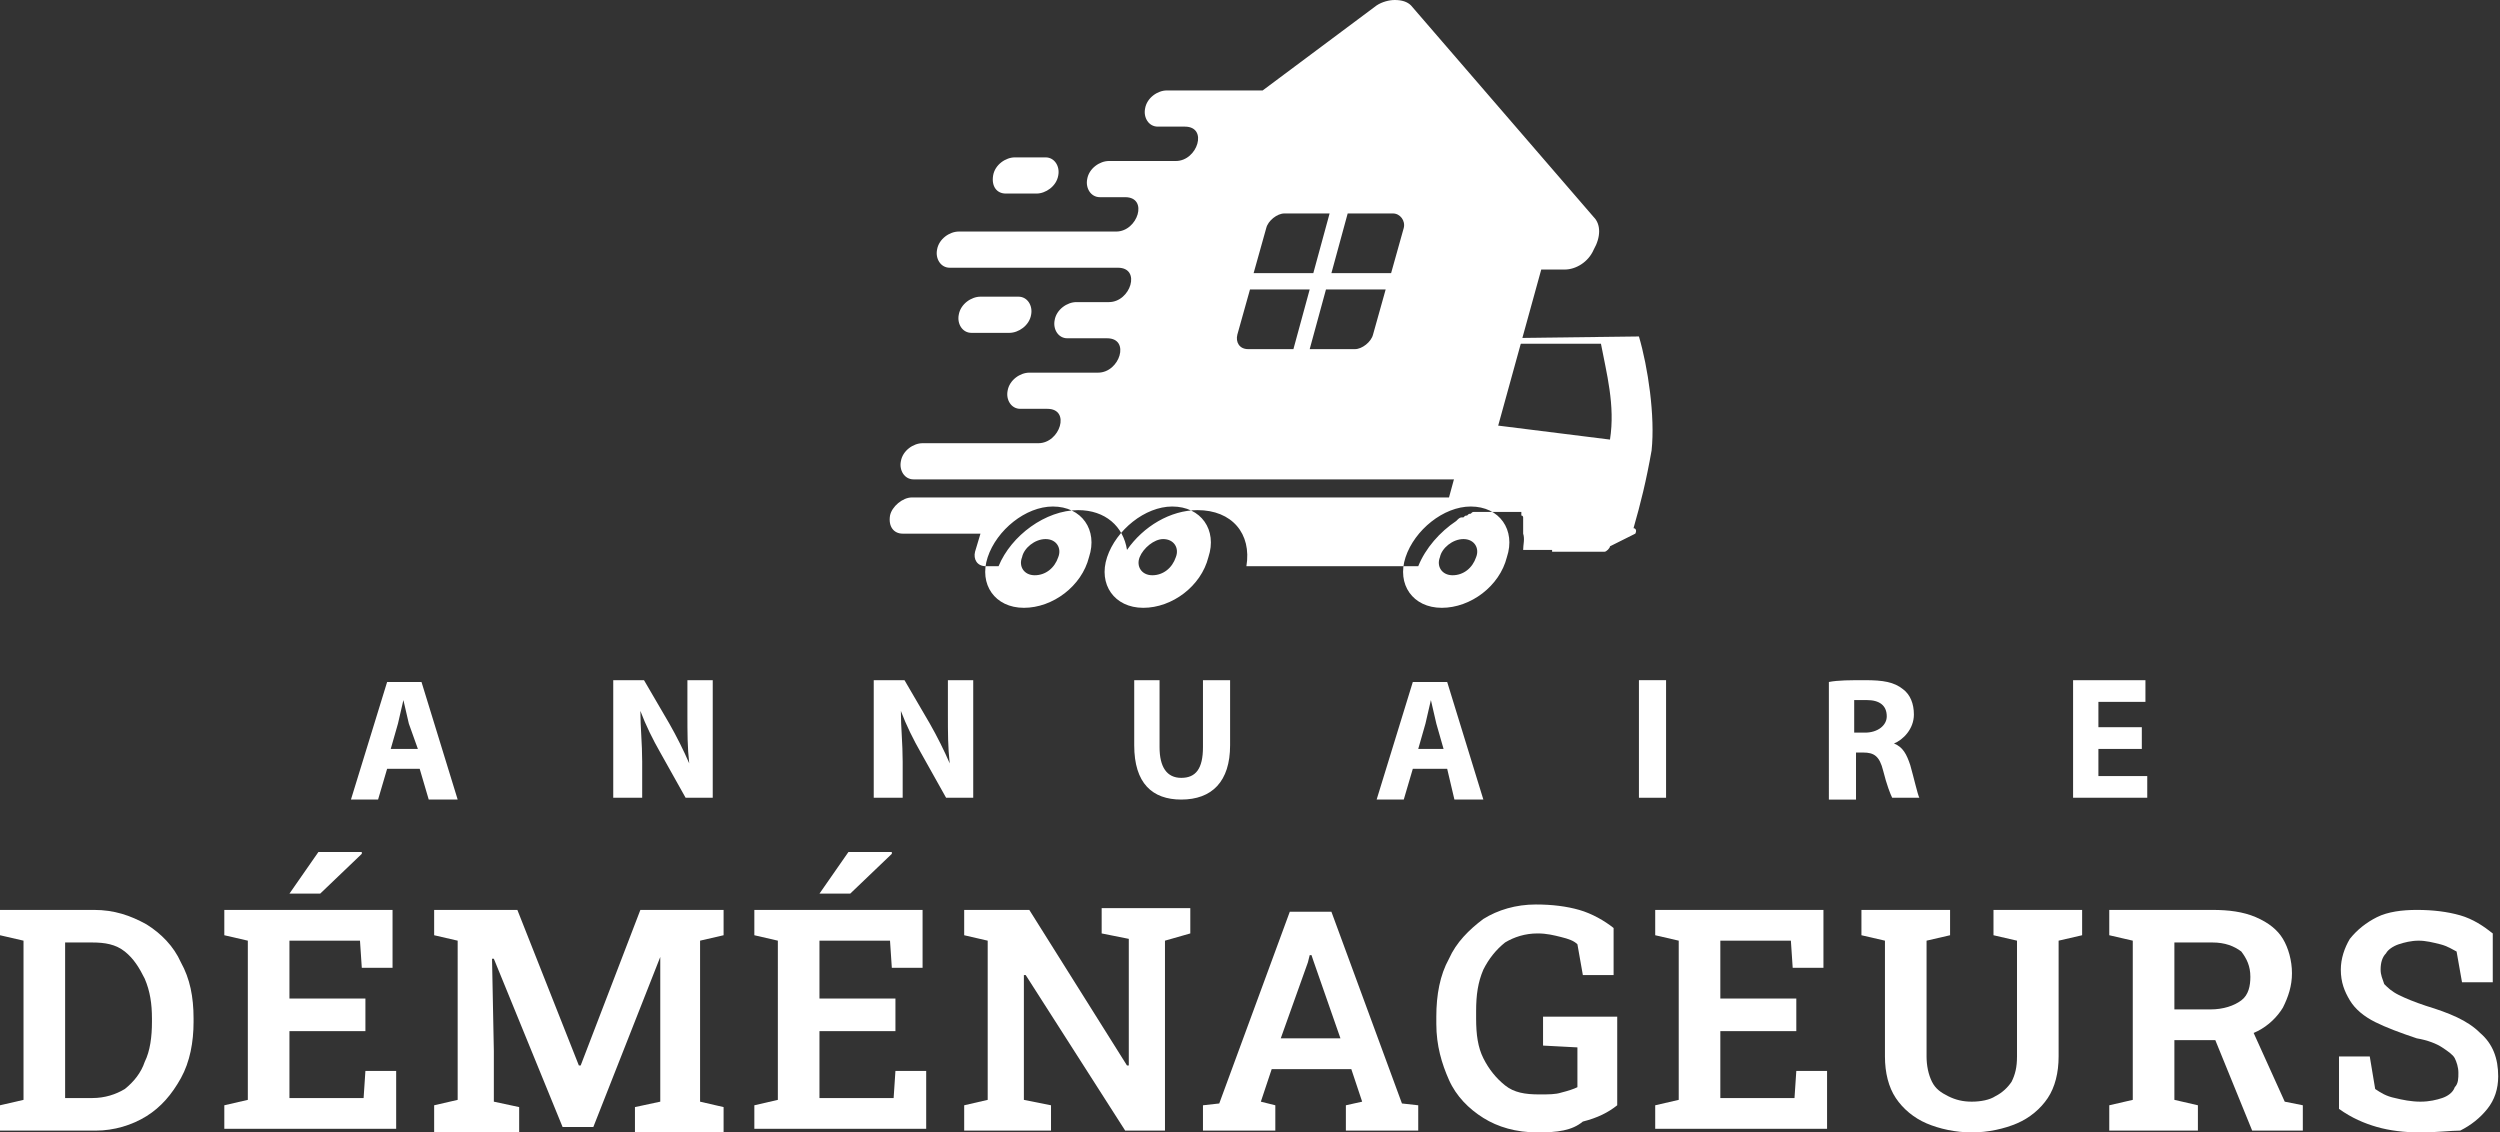
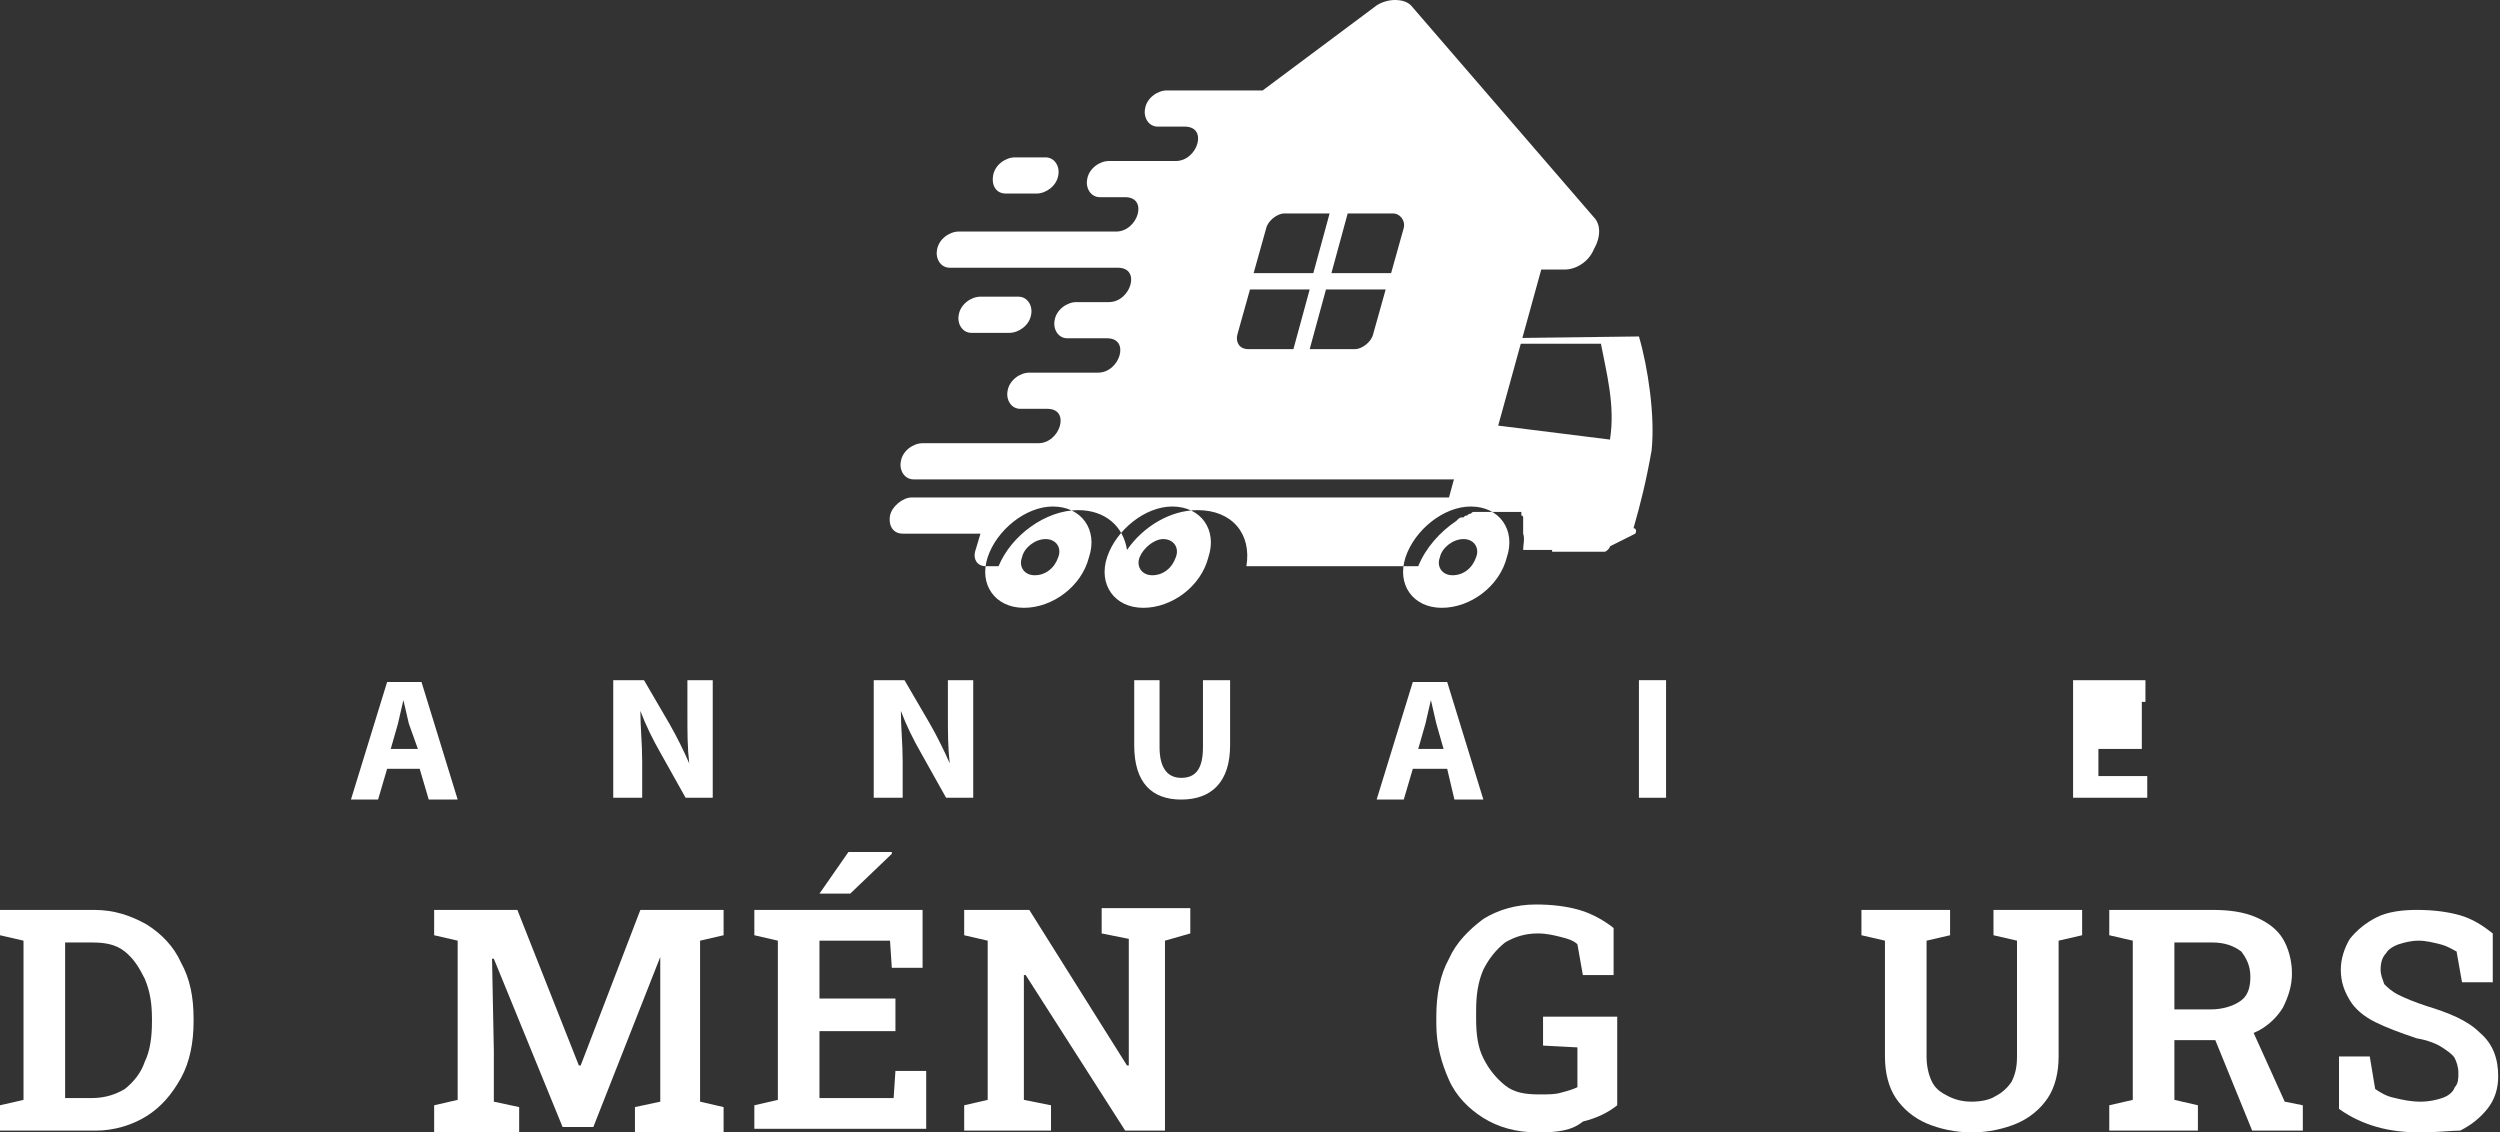
<svg xmlns="http://www.w3.org/2000/svg" version="1.1" id="Layer_1" x="0px" y="0px" width="138.2px" height="62.6px" viewBox="0 0 138.2 62.6" style="enable-background:new 0 0 138.2 62.6;" xml:space="preserve">
  <rect x="0" y="0" width="138.2" height="62.6" fill="#333333" stroke="none" />
  <style type="text/css">
	.st0{fill:#FFFFFF;}
	.st1{fill-rule:evenodd;clip-rule:evenodd;fill:#FFFFFF;}
</style>
  <g>
    <path class="st0" d="M21.4,42.5l-0.5,1.7h-1.5l2-6.5h1.9l2,6.5h-1.6l-0.5-1.7H21.4z M23.1,41.4L22.6,40c-0.1-0.4-0.2-0.9-0.3-1.3h0   c-0.1,0.4-0.2,0.9-0.3,1.3l-0.4,1.4H23.1z" />
    <path class="st0" d="M33.9,44.1v-6.5h1.7L37,40c0.4,0.7,0.8,1.5,1.1,2.2h0c-0.1-0.9-0.1-1.7-0.1-2.7v-1.9h1.4v6.5h-1.5l-1.4-2.5   c-0.4-0.7-0.8-1.5-1.1-2.3l0,0c0,0.9,0.1,1.8,0.1,2.8v2H33.9z" />
    <path class="st0" d="M48.3,44.1v-6.5H50l1.4,2.4c0.4,0.7,0.8,1.5,1.1,2.2h0c-0.1-0.9-0.1-1.7-0.1-2.7v-1.9h1.4v6.5h-1.5l-1.4-2.5   c-0.4-0.7-0.8-1.5-1.1-2.3l0,0c0,0.9,0.1,1.8,0.1,2.8v2H48.3z" />
    <path class="st0" d="M64.1,37.6v3.7c0,1.1,0.4,1.7,1.2,1.7c0.8,0,1.2-0.5,1.2-1.7v-3.7h1.5v3.6c0,2-1,3-2.7,3c-1.6,0-2.6-0.9-2.6-3   v-3.6H64.1z" />
    <path class="st0" d="M78.1,42.5l-0.5,1.7h-1.5l2-6.5h1.9l2,6.5h-1.6L80,42.5H78.1z M79.8,41.4L79.4,40c-0.1-0.4-0.2-0.9-0.3-1.3h0   c-0.1,0.4-0.2,0.9-0.3,1.3l-0.4,1.4H79.8z" />
    <path class="st0" d="M92.1,37.6v6.5h-1.5v-6.5H92.1z" />
-     <path class="st0" d="M101.1,37.7c0.5-0.1,1.2-0.1,2-0.1c1,0,1.6,0.1,2.1,0.5c0.4,0.3,0.6,0.8,0.6,1.4c0,0.8-0.6,1.4-1.1,1.6v0   c0.5,0.2,0.7,0.6,0.9,1.2c0.2,0.7,0.4,1.6,0.5,1.8h-1.5c-0.1-0.2-0.3-0.7-0.5-1.5c-0.2-0.8-0.5-1-1.1-1h-0.4v2.6h-1.5V37.7z    M102.5,40.5h0.6c0.7,0,1.2-0.4,1.2-0.9c0-0.6-0.4-0.9-1.1-0.9c-0.4,0-0.6,0-0.7,0V40.5z" />
-     <path class="st0" d="M118.4,41.4H116v1.5h2.7v1.2h-4.1v-6.5h4v1.2H116v1.4h2.4V41.4z" />
+     <path class="st0" d="M118.4,41.4H116v1.5h2.7v1.2h-4.1v-6.5h4v1.2H116h2.4V41.4z" />
    <path class="st0" d="M0,62.5v-1.4l1.3-0.3V52L0,51.7v-1.4h1.3h3.9c1.1,0,2,0.3,2.9,0.8c0.8,0.5,1.5,1.2,1.9,2.1   c0.5,0.9,0.7,1.9,0.7,3.1v0.2c0,1.1-0.2,2.2-0.7,3.1c-0.5,0.9-1.1,1.6-1.9,2.1c-0.8,0.5-1.8,0.8-2.8,0.8H0z M3.6,60.7h1.5   c0.7,0,1.3-0.2,1.8-0.5c0.5-0.4,0.9-0.9,1.1-1.5c0.3-0.6,0.4-1.4,0.4-2.2v-0.2c0-0.8-0.1-1.5-0.4-2.2c-0.3-0.6-0.6-1.1-1.1-1.5   c-0.5-0.4-1.1-0.5-1.8-0.5H3.6V60.7z" />
-     <path class="st0" d="M12.4,62.5v-1.4l1.3-0.3V52l-1.3-0.3v-1.4h9.3v3.2H20l-0.1-1.5H16v3.2h4.2v1.8H16v3.7h4.1l0.1-1.5h1.7v3.2   H12.4z M16,49.4l1.6-2.3h2.4l0,0.1l-2.3,2.2H16L16,49.4z" />
    <path class="st0" d="M24,62.5v-1.4l1.3-0.3V52L24,51.7v-1.4h1.3h3.3l3.4,8.6h0.1l3.3-8.6H40v1.4L38.7,52v8.9l1.3,0.3v1.4h-4.9v-1.4   l1.4-0.3v-2.6l0-5.4l0,0l-3.7,9.4h-1.7l-3.8-9.3l-0.1,0l0.1,5.1v2.8l1.4,0.3v1.4H24z" />
    <path class="st0" d="M41.7,62.5v-1.4l1.3-0.3V52l-1.3-0.3v-1.4H51v3.2h-1.7l-0.1-1.5h-3.9v3.2h4.2v1.8h-4.2v3.7h4.1l0.1-1.5h1.7   v3.2H41.7z M45.3,49.4l1.6-2.3h2.4l0,0.1l-2.3,2.2H45.3L45.3,49.4z" />
    <path class="st0" d="M53.3,62.5v-1.4l1.3-0.3V52l-1.3-0.3v-1.4h1.3h2.3l5.4,8.6l0.1,0v-7l-1.5-0.3v-1.4h3.6h1.3v1.4L64.4,52v10.5   h-2.2l-5.5-8.6l-0.1,0v6.9l1.5,0.3v1.4H53.3z" />
-     <path class="st0" d="M66.5,62.5v-1.4l0.9-0.1l3.9-10.6h2.3L77.5,61l0.9,0.1v1.4h-4v-1.4l0.9-0.2l-0.6-1.8h-4.4l-0.6,1.8l0.8,0.2   v1.4H66.5z M70.8,57.4h3.3l-1.5-4.3l-0.1-0.3h-0.1l-0.1,0.4L70.8,57.4z" />
    <path class="st0" d="M85,62.6c-1.2,0-2.2-0.3-3-0.8c-0.8-0.5-1.5-1.2-1.9-2.1s-0.7-1.9-0.7-3.1v-0.4c0-1.2,0.2-2.3,0.7-3.2   c0.4-0.9,1.1-1.6,1.9-2.2c0.8-0.5,1.8-0.8,2.9-0.8c0.9,0,1.7,0.1,2.4,0.3c0.7,0.2,1.4,0.6,1.9,1v2.6h-1.7l-0.3-1.7   c-0.2-0.2-0.5-0.3-0.9-0.4c-0.4-0.1-0.8-0.2-1.3-0.2c-0.7,0-1.3,0.2-1.8,0.5c-0.5,0.4-0.9,0.9-1.2,1.5c-0.3,0.7-0.4,1.4-0.4,2.3   v0.4c0,0.9,0.1,1.6,0.4,2.2c0.3,0.6,0.7,1.1,1.2,1.5s1.1,0.5,1.9,0.5c0.5,0,0.9,0,1.2-0.1c0.4-0.1,0.7-0.2,0.9-0.3v-2.2l-1.9-0.1   v-1.6h4.1v4.9c-0.5,0.4-1.1,0.7-1.9,0.9C86.9,62.5,86.1,62.6,85,62.6z" />
-     <path class="st0" d="M91.5,62.5v-1.4l1.3-0.3V52l-1.3-0.3v-1.4h9.3v3.2h-1.7l-0.1-1.5h-3.9v3.2h4.2v1.8h-4.2v3.7h4.1l0.1-1.5h1.7   v3.2H91.5z" />
    <path class="st0" d="M109,62.6c-0.9,0-1.8-0.2-2.5-0.5c-0.7-0.3-1.3-0.8-1.7-1.4c-0.4-0.6-0.6-1.4-0.6-2.3V52l-1.3-0.3v-1.4h4.9   v1.4l-1.3,0.3v6.4c0,0.5,0.1,1,0.3,1.4s0.5,0.6,0.9,0.8c0.4,0.2,0.8,0.3,1.3,0.3c0.5,0,1-0.1,1.3-0.3c0.4-0.2,0.7-0.5,0.9-0.8   c0.2-0.4,0.3-0.8,0.3-1.4V52l-1.3-0.3v-1.4h4.9v1.4l-1.3,0.3v6.4c0,0.9-0.2,1.7-0.6,2.3c-0.4,0.6-1,1.1-1.7,1.4   S109.9,62.6,109,62.6z" />
    <path class="st0" d="M116.6,62.5v-1.4l1.3-0.3V52l-1.3-0.3v-1.4h5.7c0.9,0,1.7,0.1,2.4,0.4c0.7,0.3,1.2,0.7,1.5,1.2   c0.3,0.5,0.5,1.2,0.5,1.9c0,0.7-0.2,1.3-0.5,1.9c-0.3,0.5-0.8,1-1.4,1.3c-0.6,0.3-1.3,0.5-2.2,0.5l-2.4,0v3.3l1.3,0.3v1.4H116.6z    M120.2,55.8h2c0.7,0,1.3-0.2,1.7-0.5c0.4-0.3,0.5-0.8,0.5-1.3c0-0.6-0.2-1-0.5-1.4c-0.4-0.3-0.9-0.5-1.6-0.5h-2.1V55.8z    M124.5,62.5l-2.2-5.4l2.1-0.4l1.9,4.2l1,0.2v1.4H124.5z" />
    <path class="st0" d="M133.8,62.6c-0.9,0-1.7-0.1-2.4-0.3c-0.7-0.2-1.4-0.5-2.1-1v-2.9h1.7l0.3,1.8c0.3,0.2,0.6,0.4,1.1,0.5   c0.4,0.1,0.9,0.2,1.4,0.2c0.5,0,0.9-0.1,1.2-0.2c0.3-0.1,0.6-0.3,0.7-0.6c0.2-0.2,0.2-0.5,0.2-0.8c0-0.3-0.1-0.6-0.2-0.8   c-0.1-0.2-0.4-0.4-0.7-0.6c-0.3-0.2-0.8-0.4-1.4-0.5c-0.9-0.3-1.7-0.6-2.3-0.9c-0.6-0.3-1.1-0.7-1.4-1.2c-0.3-0.5-0.5-1-0.5-1.7   c0-0.6,0.2-1.2,0.5-1.7c0.4-0.5,0.9-0.9,1.5-1.2c0.6-0.3,1.4-0.4,2.2-0.4c0.9,0,1.7,0.1,2.4,0.3c0.7,0.2,1.3,0.6,1.8,1v2.7h-1.7   l-0.3-1.7c-0.2-0.1-0.5-0.3-0.9-0.4c-0.4-0.1-0.8-0.2-1.2-0.2c-0.4,0-0.8,0.1-1.1,0.2c-0.3,0.1-0.6,0.3-0.7,0.5   c-0.2,0.2-0.3,0.5-0.3,0.9c0,0.3,0.1,0.5,0.2,0.8c0.2,0.2,0.4,0.4,0.8,0.6c0.4,0.2,0.9,0.4,1.5,0.6c1.3,0.4,2.3,0.8,3,1.5   c0.7,0.6,1,1.4,1,2.4c0,0.7-0.2,1.3-0.6,1.8c-0.4,0.5-0.9,0.9-1.5,1.2C135.5,62.5,134.7,62.6,133.8,62.6z" />
  </g>
  <path class="st1" d="M82.6,23.5l6.4,0.8c0.3-1.9-0.2-3.7-0.5-5.3h-4.7L82.6,23.5z M57.8,29.8c0.6,0,0.9,0.5,0.7,1  c-0.2,0.6-0.7,1-1.3,1c-0.6,0-0.9-0.5-0.7-1C56.6,30.3,57.2,29.8,57.8,29.8z M58.2,28c1.6,0,2.5,1.3,2,2.8c-0.4,1.6-2,2.8-3.6,2.8  c-1.6,0-2.5-1.3-2-2.8C55.1,29.3,56.7,28,58.2,28z M64.3,29.8c0.6,0,0.9,0.5,0.7,1c-0.2,0.6-0.7,1-1.3,1c-0.6,0-0.9-0.5-0.7-1  C63.2,30.3,63.8,29.8,64.3,29.8z M64.8,28c1.6,0,2.5,1.3,2,2.8c-0.4,1.6-2,2.8-3.6,2.8c-1.6,0-2.5-1.3-2-2.8  C61.7,29.3,63.3,28,64.8,28z M80.9,29.8c0.6,0,0.9,0.5,0.7,1c-0.2,0.6-0.7,1-1.3,1c-0.6,0-0.9-0.5-0.7-1  C79.7,30.3,80.3,29.8,80.9,29.8z M81.3,28c1.6,0,2.5,1.3,2,2.8c-0.4,1.6-2,2.8-3.6,2.8c-1.6,0-2.5-1.3-2-2.8  C78.2,29.3,79.8,28,81.3,28z M85.8,30.4h-1.1h-0.5c0-0.3,0.1-0.6,0-0.9l0,0c0,0,0,0,0-0.1l0,0c0,0,0,0,0-0.1l0,0c0,0,0,0,0-0.1l0,0  c0,0,0,0,0-0.1l0,0c0,0,0-0.1,0-0.1l0,0c0,0,0,0,0-0.1l0,0c0,0,0,0,0-0.1l0,0c0,0,0,0,0-0.1l0,0c0,0,0,0,0-0.1l0,0  c0,0,0-0.1-0.1-0.1l0,0l0,0l0,0l0,0l0,0l0,0l0,0l0,0l0,0c0,0,0,0,0-0.1l0,0c0,0,0,0,0-0.1l0,0l0,0l0,0c0,0,0,0,0,0l0,0c0,0,0,0,0,0  l0,0c0,0,0,0,0,0l0,0c0,0,0,0,0,0l0,0c0,0,0,0,0,0l0,0c0,0,0,0,0,0l0,0l0,0l0,0l0,0l0,0l0,0l0,0c0,0,0,0-0.1,0l0,0c0,0,0,0-0.1,0  l0,0l0,0l0,0l0,0l0,0l0,0l0,0l0,0l0,0c0,0,0,0-0.1,0h0c0,0,0,0-0.1,0l0,0c0,0,0,0,0,0l0,0l0,0l0,0l0,0l0,0l0,0l0,0c0,0,0,0-0.1,0h0  l0,0c0,0,0,0-0.1,0l0,0c0,0,0,0-0.1,0l0,0l0,0l0,0l0,0l0,0l0,0l0,0c0,0,0,0-0.1,0c0,0,0,0-0.1,0l0,0l-0.1,0l0,0l0,0l0,0l0,0l0,0l0,0  l0,0c0,0-0.1,0-0.1,0c0,0,0,0-0.1,0l0,0c0,0-0.1,0-0.1,0l0,0c0,0,0,0-0.1,0l0,0c0,0-0.1,0-0.1,0l0,0c-0.1,0-0.1,0-0.2,0l0,0  c0,0-0.1,0-0.1,0l0,0c0,0,0,0-0.1,0l0,0c0,0-0.1,0-0.1,0l0,0c0,0-0.1,0-0.1,0l0,0c0,0-0.1,0-0.1,0l0,0c0,0,0,0-0.1,0l0,0  c0,0-0.1,0-0.1,0h0c0,0-0.1,0-0.1,0l0,0c0,0-0.1,0-0.1,0l0,0c-0.1,0-0.1,0-0.2,0.1l0,0c-0.1,0-0.1,0-0.2,0.1l0,0  c-0.1,0-0.1,0-0.2,0.1l0,0l0,0c0,0,0,0-0.1,0l0,0c-0.1,0-0.2,0.1-0.2,0.1l0,0c0,0-0.1,0.1-0.1,0.1l0,0c-0.9,0.6-1.7,1.5-2.1,2.5  h-9.5c0.3-1.8-0.8-3.1-2.7-3.1c-1.5,0-3,0.9-3.9,2.2c-0.2-1.3-1.2-2.2-2.7-2.2c-1.8,0-3.7,1.4-4.4,3.1h-0.7c-0.5,0-0.7-0.4-0.6-0.8  l0,0l0,0l0,0l0.3-1h-4.3c-0.5,0-0.8-0.4-0.7-1v0c0.1-0.5,0.7-1,1.2-1h4.3c0.3,0,0.6,0,0.8,0h24.6l2.4-8.8l8.1-0.1  c0.5,1.7,0.9,4.4,0.7,6.3c-0.3,1.7-0.6,2.9-1,4.3c0.1,0,0.2,0.1,0.1,0.3L89,30.2c0,0.1-0.2,0.3-0.3,0.3H85.8z" />
  <path class="st1" d="M69.1,16l-0.7,2.5c-0.1,0.4,0.1,0.8,0.6,0.8h2.5l0.9-3.3H69.1z M73.5,11.8H71c-0.4,0-0.9,0.4-1,0.8l-0.7,2.5  h3.3L73.5,11.8z M76.6,16l-0.7,2.5c-0.1,0.4-0.6,0.8-1,0.8h-2.5l0.9-3.3H76.6z M74.5,11.8H77c0.4,0,0.7,0.4,0.6,0.8l-0.7,2.5h-3.3  L74.5,11.8z M53.7,18.4h2.1c0.5,0,1.1-0.4,1.2-1v0c0.1-0.5-0.2-1-0.7-1h-2.1c-0.5,0-1.1,0.4-1.2,1l0,0  C52.9,17.9,53.2,18.4,53.7,18.4z M55.6,10.7h1.7c0.5,0,1.1-0.4,1.2-1v0c0.1-0.5-0.2-1-0.7-1h-1.7c-0.5,0-1.1,0.4-1.2,1v0  C54.8,10.3,55.1,10.7,55.6,10.7z M77.1,0c-0.3,0-0.7,0.1-1,0.3L69.8,5h-5.3c-0.5,0-1.1,0.4-1.2,1v0c-0.1,0.5,0.2,1,0.7,1h1.5  c1.3,0,0.7,1.9-0.5,1.9h-3.7c-0.5,0-1.1,0.4-1.2,1v0c-0.1,0.5,0.2,1,0.7,1h1.4c1.3,0,0.7,1.9-0.5,1.9h-8.7c-0.5,0-1.1,0.4-1.2,1l0,0  c-0.1,0.5,0.2,1,0.7,1h9.3c1.3,0,0.7,1.9-0.5,1.9h-1.8c-0.5,0-1.1,0.4-1.2,1l0,0c-0.1,0.5,0.2,1,0.7,1h2.2c1.3,0,0.7,1.9-0.5,1.9  h-3.8c-0.5,0-1.1,0.4-1.2,1l0,0c-0.1,0.5,0.2,1,0.7,1h1.5c1.3,0,0.7,1.9-0.5,1.9H51c-0.5,0-1.1,0.4-1.2,1l0,0c-0.1,0.5,0.2,1,0.7,1  h9.4h4.4h5.9H82l3.2-11.6h1.3c0.6,0,1.3-0.4,1.6-1.1c0.4-0.7,0.4-1.4,0-1.8L78,0.3C77.8,0.1,77.5,0,77.1,0z" />
</svg>